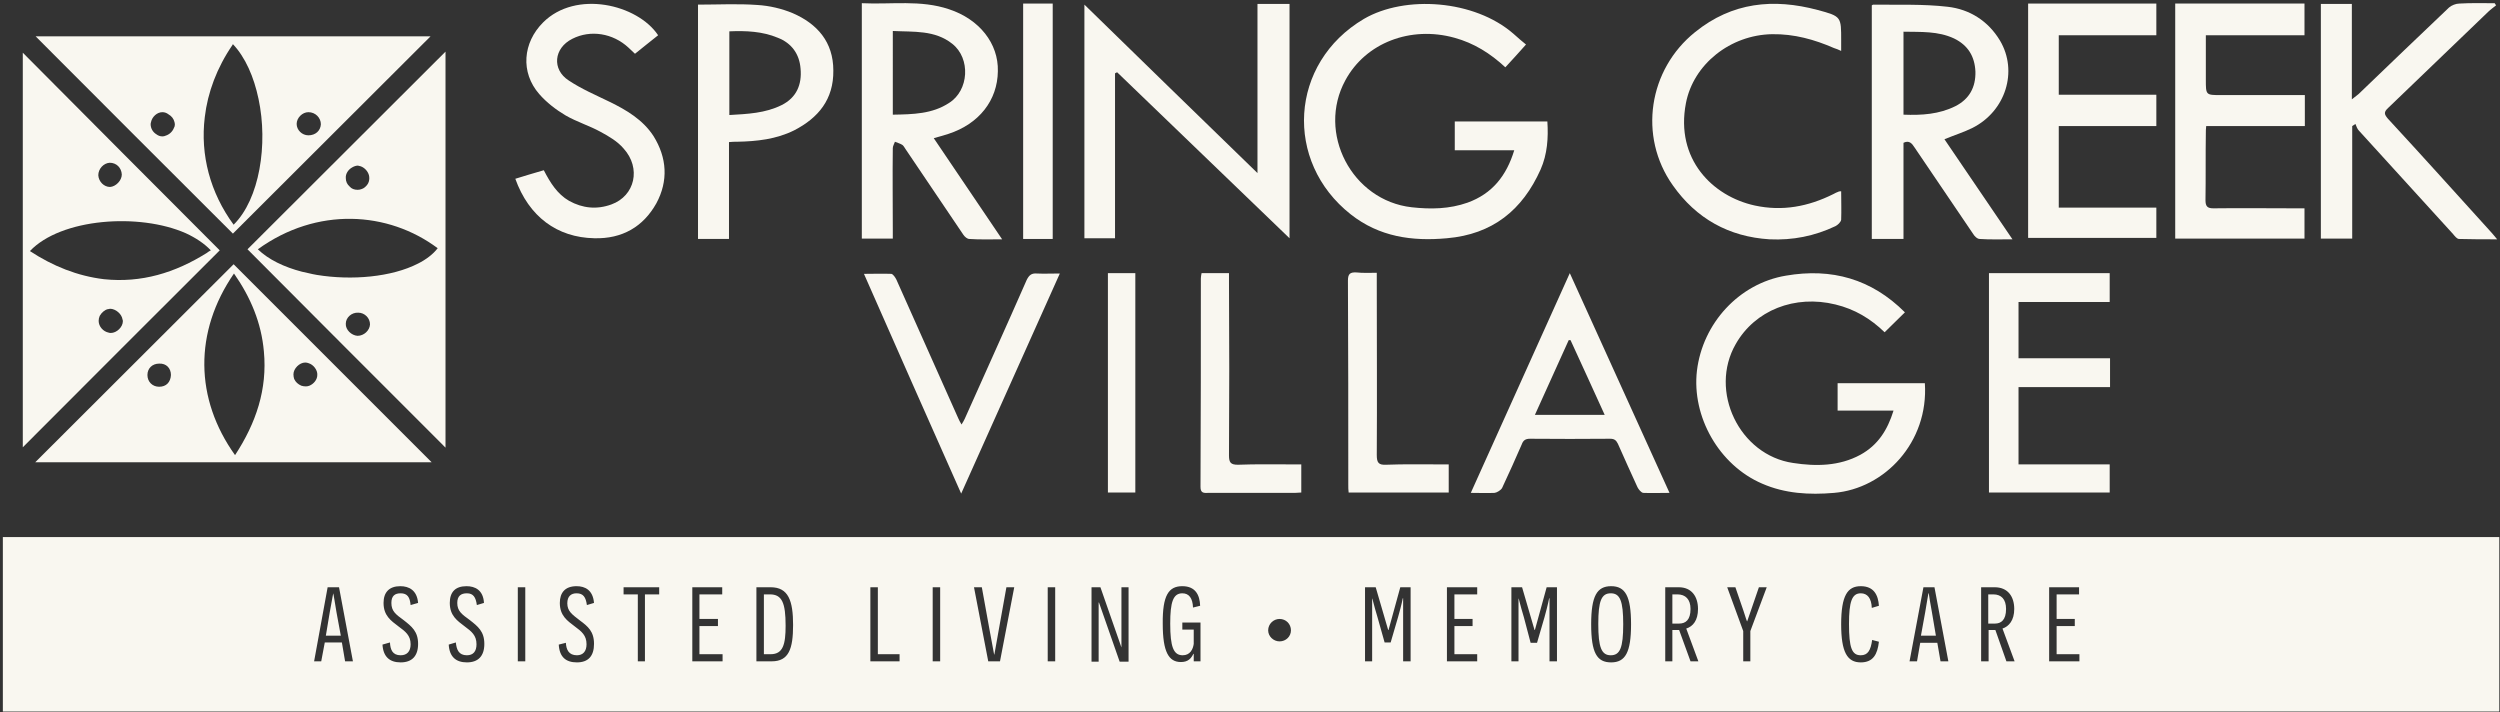
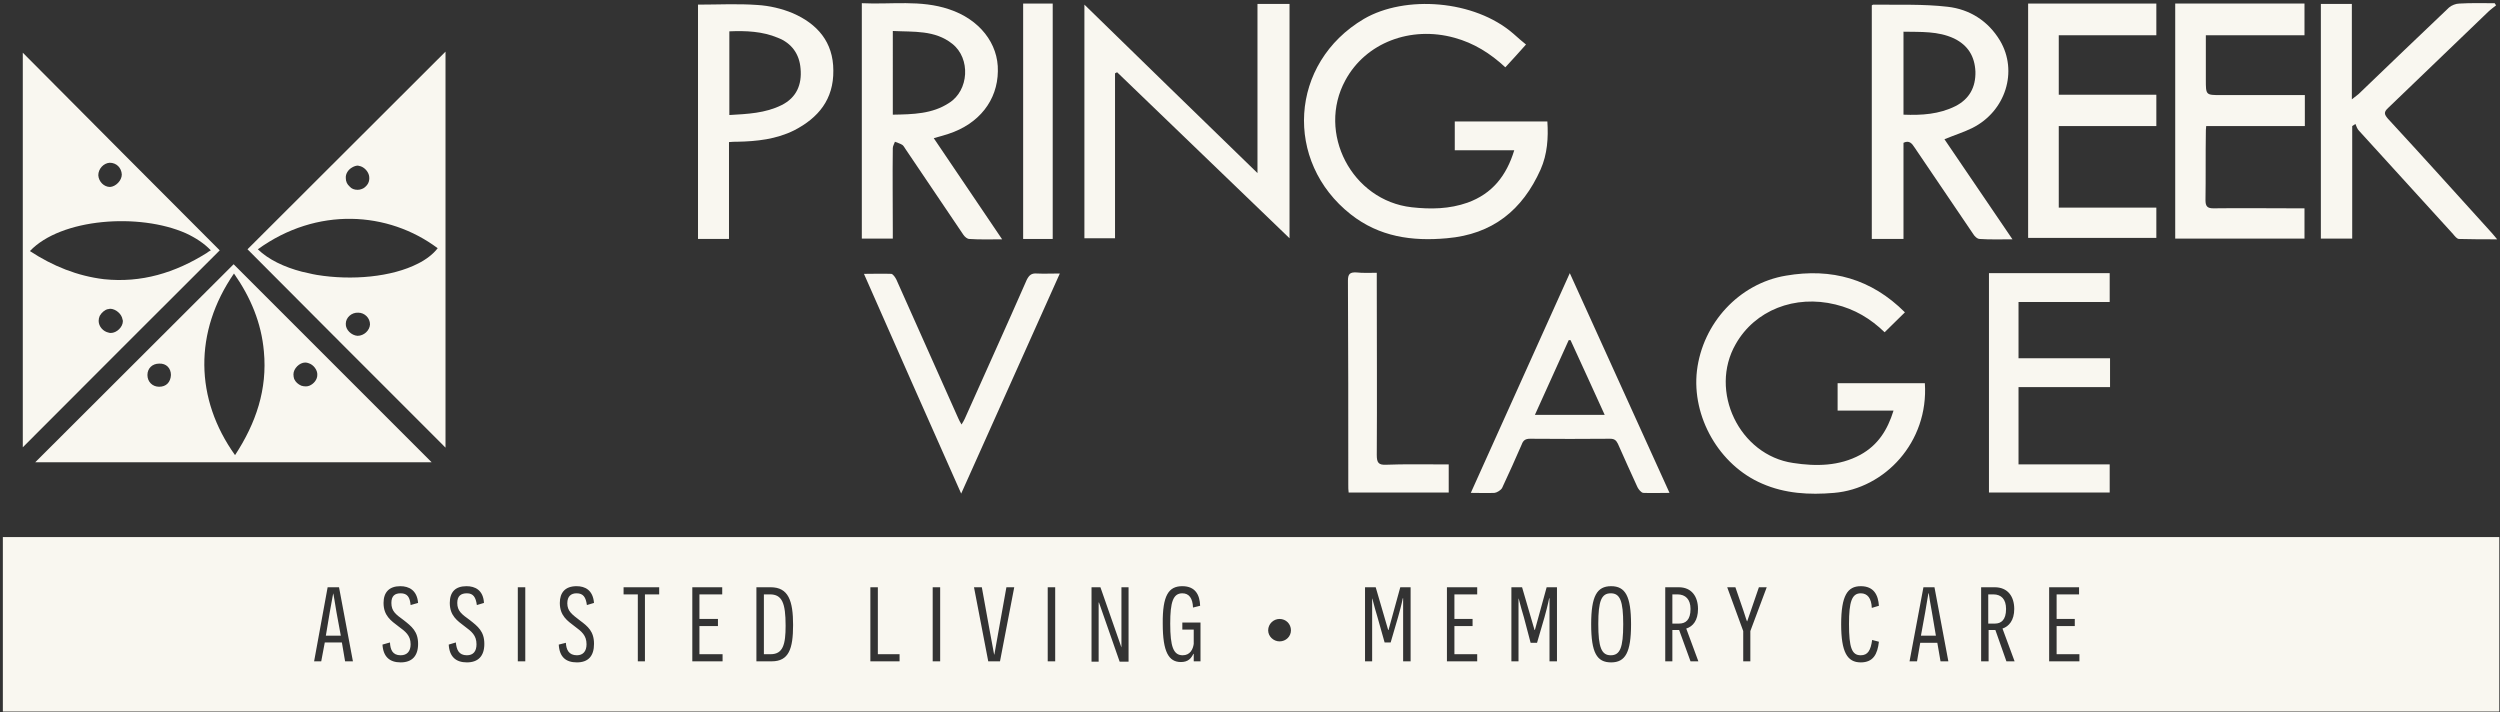
<svg xmlns="http://www.w3.org/2000/svg" version="1.2" viewBox="0 0 702 200" width="702" height="200">
  <rect x="0" y="0" width="702" height="200" fill="#333333" stroke="none" />
  <title>SCFL</title>
  <style>
		.s0 { fill: #f9f7f0 } 
	</style>
  <g id="&lt;Group&gt;">
    <path id="&lt;Path&gt;" class="s0" d="m379.3 60.2c8 6.3 17.2 7.6 27 6.7 12.8-1.1 21.2-7.9 26.3-19.3 1.9-4.3 2.2-8.9 1.9-13.5h-26v8.1h16.7c-2.2 7.2-6.2 12.2-13.1 14.7-5.1 1.8-10.3 1.9-15.7 1.3-16.8-1.9-26.7-20.9-18.6-35.7 5.7-10.5 18.3-15.3 30.6-11.9 5.5 1.5 10.1 4.4 14.3 8.3 2-2.1 3.8-4.2 5.8-6.4-1.1-0.9-2.3-1.9-3.5-3-11-9.6-30.5-10.9-42-4.2-21 12.4-22.5 40.1-3.7 54.9z" />
    <path id="&lt;Path&gt;" class="s0" d="m313.1 20.6q0.3-0.2 0.6-0.3c16 15.4 32.1 30.9 48.4 46.6v-65.8h-9v47.5c-16.4-15.9-32.4-31.5-48.6-47.3v65.6h8.6z" />
-     <path id="&lt;Compound Path&gt;" fill-rule="evenodd" class="s0" d="m534.5 67.1h-8.9v-65.6c0.2-0.1 0.3-0.2 0.4-0.2 7 0.1 14-0.2 20.9 0.6 6.2 0.7 11.4 4 14.7 9.5 5.1 8.6 1.6 19.8-7.7 24.5-2.4 1.2-5 2-7.9 3.2 6.3 9.3 12.6 18.5 19.1 28.1-3.4 0-6.3 0.1-9.2-0.1-0.7 0-1.5-0.8-1.9-1.5q-8.2-12.1-16.4-24.2c-0.7-1.1-1.5-2.1-3.1-1.3zm0-34.9c5.1 0.2 10-0.1 14.6-2.4 3.9-2 5.7-5.3 5.6-9.7-0.2-4.3-2.1-7.4-6-9.3-4.5-2.1-9.3-1.8-14.2-1.9z" />
+     <path id="&lt;Compound Path&gt;" fill-rule="evenodd" class="s0" d="m534.5 67.1h-8.9v-65.6c0.2-0.1 0.3-0.2 0.4-0.2 7 0.1 14-0.2 20.9 0.6 6.2 0.7 11.4 4 14.7 9.5 5.1 8.6 1.6 19.8-7.7 24.5-2.4 1.2-5 2-7.9 3.2 6.3 9.3 12.6 18.5 19.1 28.1-3.4 0-6.3 0.1-9.2-0.1-0.7 0-1.5-0.8-1.9-1.5q-8.2-12.1-16.4-24.2c-0.7-1.1-1.5-2.1-3.1-1.3zm0-34.9c5.1 0.2 10-0.1 14.6-2.4 3.9-2 5.7-5.3 5.6-9.7-0.2-4.3-2.1-7.4-6-9.3-4.5-2.1-9.3-1.8-14.2-1.9" />
    <path id="&lt;Path&gt;" class="s0" d="m515.4 85.5c5.4 1.3 9.9 4 13.8 7.8 1.9-1.9 3.8-3.7 5.7-5.6-9.4-9.4-20.6-12.5-33.4-10.3-13.2 2.2-23.4 13.4-25 26.7-1.5 12.9 6.2 26.5 18.3 31.7 6.4 2.8 13.2 3.2 20.2 2.6 14.2-1.2 26.6-14.2 25.5-30.8h-24.5v7.7h15.7c-1.7 5.5-4.4 9.7-9.3 12.4-5.9 3.2-12.4 3.3-18.9 2.3-15.1-2.2-23.7-20.2-16.1-33.4 5.4-9.5 16.6-13.9 28-11.1z" />
    <path id="&lt;Compound Path&gt;" fill-rule="evenodd" class="s0" d="m250.7 67h-8.7v-66.1c8.3 0.4 16.5-1 24.5 1.7 8.5 2.8 13.9 9.6 13.7 17.4-0.1 8.2-5.3 14.8-13.9 17.6-1.3 0.4-2.6 0.8-4.1 1.2 6.4 9.5 12.7 18.8 19.2 28.4-3.4 0-6.3 0.1-9.2-0.1-0.6 0-1.3-0.6-1.7-1.2-5.4-8-10.8-16-16.2-24-0.3-0.4-0.5-0.9-0.9-1.2-0.6-0.4-1.4-0.6-2.1-0.9-0.2 0.6-0.6 1.2-0.6 1.8-0.1 7.7 0 15.4 0 23.2 0 0.7 0 1.3 0 2.2zm0-34.8c5.7-0.1 11.1-0.2 15.8-3.3 5.6-3.5 6.1-12.5 0.9-16.6-4.9-3.9-10.8-3.3-16.7-3.6z" />
    <path id="&lt;Path&gt;" class="s0" d="m660.5 35.4q0.4-0.3 0.9-0.6c0.3 0.7 0.5 1.4 1 1.9q13.2 14.5 26.4 29c0.5 0.6 1.1 1.4 1.7 1.4 3.5 0.1 6.9 0.1 10.7 0.1-0.7-0.9-1.2-1.4-1.6-1.9-9.7-10.7-19.3-21.4-29.1-32-1-1.2-1.2-1.8 0.1-3 9.4-9 18.7-18 28.1-27 0.7-0.7 1.5-1.2 2.2-1.8q-0.2-0.3-0.4-0.6c-3.3 0-6.6-0.1-9.9 0.1-1 0-2.2 0.5-2.9 1.1-8.5 8.1-17 16.2-25.4 24.3-0.5 0.4-1 0.8-1.9 1.5v-26.8h-8.7v65.9h8.8z" />
    <path id="&lt;Path&gt;" class="s0" d="m647.1 58.5c-0.9 0-1.6 0-2.4 0-7.7 0-15.4-0.1-23.2 0-1.7 0-2.2-0.6-2.2-2.3 0.1-6.2 0-12.5 0.1-18.8 0-0.6 0-1.2 0.1-2h27.7v-8.7c-1 0-1.8 0-2.7 0q-10.4 0-20.9 0c-4.2 0-4.2 0-4.2-4.3 0-4.1 0-8.2 0-12.5h27.7v-8.9h-36.3v66h36.3z" />
    <path id="&lt;Path&gt;" class="s0" d="m605.5 58.3h-27.4v-22.9h27.4v-8.8h-27.4v-16.7h27.4v-8.9h-36v65.8h36z" />
-     <path id="&lt;Path&gt;" class="s0" d="m496.9 67.2c6.5 0.3 12.6-0.9 18.5-3.7 0.6-0.3 1.5-1.1 1.6-1.8 0.1-2.6 0-5.2 0-8-0.5 0.1-0.6 0-0.7 0.1q-0.8 0.3-1.5 0.7c-7 3.5-14.3 4.9-22.1 3.2-11.8-2.6-22.3-13-19.3-28.7 2.1-11 12.5-19.2 24.2-19.4 6.2-0.1 11.9 1.5 17.4 3.9 0.6 0.2 1.2 0.4 2 0.8 0-1.2 0-2 0-2.9 0-6.7 0.1-6.8-6.6-8.6-12.4-3.3-24-2.2-34.4 6.2-13.1 10.5-16 29.3-6.3 43 6.6 9.4 15.8 14.5 27.2 15.2z" />
-     <path id="&lt;Path&gt;" class="s0" d="m171.7 57.4c-4.1 1.5-8.1 1.1-11.9-1-3.3-1.9-5.3-5.1-7.1-8.6-2.8 0.8-5.4 1.6-8 2.4 3.8 10.6 11.7 16.5 22.2 16.7 7.8 0.2 13.7-3.2 17.4-9.8 3.4-6.3 3-12.8-0.8-18.9-3-4.6-7.6-7.3-12.3-9.6-3.9-1.9-7.9-3.6-11.5-6-4.8-3.1-4.2-9.1 1-11.7 5.1-2.6 11.4-1.6 15.8 2.5 0.6 0.5 1.1 1.1 1.8 1.7 2.2-1.8 4.4-3.5 6.5-5.2-5.8-8.7-23.1-12.8-32.3-3.6-5.7 5.7-6.4 14-1.1 20.1 2.1 2.4 4.7 4.4 7.4 6 3.1 1.8 6.7 2.9 9.8 4.6 2.4 1.3 4.8 2.7 6.5 4.7 5 5.5 3.2 13.3-3.4 15.7z" />
    <path id="&lt;Path&gt;" class="s0" d="m592.5 108.7v-8.1h-25.7v-15.8h25.6v-8.1h-33.9v61.6h33.9v-7.9h-25.6v-21.7z" />
    <path id="&lt;Compound Path&gt;" fill-rule="evenodd" class="s0" d="m204.7 67.1h-8.7v-65.8c5.6 0 11.2-0.3 16.7 0.1 3.3 0.2 6.8 1 9.9 2.3 6.9 3 11.4 8.1 11.4 16.1 0.1 8.1-4.2 13.3-11 16.8-5 2.5-10.5 3.1-16 3.2-0.7 0-1.4 0-2.3 0.1zm0.1-34.8c5.1-0.3 10.1-0.5 14.7-2.8 4.2-2.1 5.7-5.8 5.3-10.2-0.3-4.1-2.5-7.2-6.4-8.7-4.3-1.8-8.9-2-13.6-1.8z" />
    <path id="&lt;Compound Path&gt;" fill-rule="evenodd" class="s0" d="m413 138.4c9.3-20.6 18.4-40.9 27.8-61.7 9.4 20.7 18.6 41 28 61.7-2.7 0-5 0.1-7.4 0-0.6-0.1-1.3-1-1.6-1.6q-2.8-6.1-5.5-12.2c-0.5-1-1-1.4-2.2-1.4q-11.3 0.1-22.5 0c-1.3 0-1.9 0.5-2.3 1.6-1.8 4.1-3.6 8.2-5.5 12.2-0.3 0.6-1.4 1.3-2.1 1.4-2.1 0.1-4.3 0-6.7 0zm18-21.9h19.6c-3.3-7.2-6.4-14.1-9.6-21q-0.2 0-0.5 0c-3.1 6.9-6.3 13.9-9.5 21z" />
    <path id="&lt;Path&gt;" class="s0" d="m291.1 76.8c-1.4-0.1-2.1 0.4-2.8 1.8-5.7 13-11.6 26-17.4 39-0.2 0.5-0.5 0.9-0.9 1.6-0.4-0.7-0.7-1.2-0.9-1.7-5.8-13-11.6-26-17.4-39-0.3-0.6-0.9-1.5-1.4-1.6-2.5-0.1-4.9 0-7.7 0 9.1 20.7 18.1 41 27.3 61.7 9.3-20.7 18.4-41.1 27.7-61.8-2.4 0-4.5 0.1-6.5 0z" />
    <path id="&lt;Path&gt;" class="s0" d="m380.9 76.5c-1.8-0.1-2.4 0.4-2.4 2.3 0.1 19.2 0.1 38.3 0.1 57.4 0 0.7 0 1.4 0.1 2.1h28.1v-7.9c-0.8 0-1.6 0-2.3 0-5.1 0-10.2-0.1-15.3 0.1-2.1 0.1-2.6-0.6-2.6-2.7 0.1-16.1 0-32.1 0-48.2 0-0.9 0-1.8 0-3-2.1 0-3.9 0.1-5.7-0.1z" />
-     <path id="&lt;Path&gt;" class="s0" d="m347.6 130.5c-2 0-2.5-0.6-2.5-2.6 0.1-16.2 0.1-32.4 0-48.7v-2.5h-7.7c-0.1 0.6-0.2 1-0.2 1.5 0 19.5 0 39-0.1 58.5 0 1.6 0.7 1.8 2.1 1.7 8.1 0 16.3 0 24.4 0 0.6 0 1.2-0.1 1.8-0.1v-7.9c-0.8 0-1.6 0-2.3 0-5.2 0-10.3-0.1-15.5 0.1z" />
    <path id="&lt;Path&gt;" class="s0" d="m295.6 1h-8.3v66.1h8.3z" />
-     <path id="&lt;Path&gt;" class="s0" d="m311.1 138.3h7.7v-61.6h-7.7z" />
    <path id="&lt;Compound Path&gt;" fill-rule="evenodd" class="s0" d="m125.1 125.7c-18.6-18.6-37.2-37.2-55.6-55.7 18.3-18.3 37-36.9 55.6-55.5zm-28-75.7c0 1 0.4 1.8 1.1 2.4 0.5 0.6 1.3 0.9 2.2 0.9q0.6 0 1.1-0.2c0.7-0.2 1.2-0.7 1.6-1.2 0.4-0.5 0.6-1.2 0.6-1.8q0-0.5-0.1-0.9c-0.3-1.1-1.2-2.1-2.3-2.5q-0.4-0.1-0.8-0.2c-0.5 0-1.1 0.2-1.6 0.5-1.1 0.6-1.9 1.8-1.8 3zm6.8 41.1c0-1.8-1.5-3.3-3.3-3.3-1.9-0.1-3.5 1.4-3.5 3.1-0.1 1.7 1.6 3.3 3.3 3.4 1.8 0 3.4-1.5 3.5-3.2zm19-21.4c-13.9-10.4-33.9-11.7-50.5 0.3 3 2.9 7.4 5 12.4 6.3q0.8 0.2 1.8 0.4 1.2 0.3 2.4 0.5c9.8 1.6 21 0.6 28.4-3.2 2.2-1.1 4.2-2.6 5.5-4.3z" />
    <path id="&lt;Compound Path&gt;" fill-rule="evenodd" class="s0" d="m61.7 70.3c-18.2 18.1-36.7 36.7-55.3 55.3v-110.8c18.4 18.5 36.9 37.1 55.3 55.5zm-34.1-21.1c0.1 1.8 1.6 3.3 3.3 3.3 1.6-0.1 3.3-1.8 3.3-3.5-0.1-1.9-1.5-3.3-3.4-3.3-1.7 0.1-3.2 1.7-3.2 3.5zm6.9 41q0-0.3-0.1-0.5c-0.2-1.5-1.9-3-3.5-3q-0.2 0-0.5 0.1 0 0-0.1 0 0 0 0 0c-0.9 0.2-1.8 1-2.3 1.9-0.2 0.5-0.3 0.9-0.3 1.4 0 1.6 1.3 3 2.8 3.3q0.3 0.1 0.6 0.1c1.7 0 3.4-1.7 3.4-3.3zm23.6-19.2q0.5-0.4 1.1-0.7c-1.8-1.9-4.2-3.5-7-4.8-13.1-5.8-35.1-4.2-43.8 5 6.4 4.2 13.3 7 20.8 7.9 10.5 1.1 20-1.8 28.9-7.4z" />
-     <path id="&lt;Compound Path&gt;" fill-rule="evenodd" class="s0" d="m65.4 65.6c-18.1-18-36.6-36.6-55.4-55.4h110.9c-18.5 18.5-37.1 37-55.5 55.4zm17.9-30.8c0 1.7 1.5 3.2 3.3 3.2 2 0 3.4-1.3 3.5-3.1 0-1.8-1.5-3.4-3.5-3.4-1.7 0-3.3 1.6-3.3 3.3zm-34.2 0.2q0-0.3-0.1-0.7c-0.2-0.9-0.8-1.7-1.7-2.2-0.5-0.4-1.1-0.6-1.7-0.6-1.5 0-2.9 1.3-3.2 2.8q-0.1 0.3-0.1 0.6c0 1.1 0.6 2.2 1.6 2.8 0.5 0.4 1.1 0.6 1.7 0.6q0.5 0 0.9-0.2c1-0.3 1.9-1.1 2.3-2.1q0.3-0.5 0.3-1zm16.5 28.1q0 0 0 0 0 0 0 0c7.3-7.2 9.7-22.6 7-35.3-1.3-6.2-3.7-11.7-7.2-15.4q-0.1 0.1-0.1 0.2c-4.4 6.4-7 13.4-7.8 20.3-1.3 10.6 1.5 21.2 8.1 30.2z" />
    <path id="&lt;Compound Path&gt;" fill-rule="evenodd" class="s0" d="m65.6 74.2c18.4 18.4 37 37 55.6 55.6h-111.3q28.1-28 55.7-55.6zm-17.6 31.1c0-1.9-1.3-3.3-3.3-3.2-1.9 0-3.3 1.3-3.3 3.2 0 1.9 1.4 3.3 3.3 3.3 2 0 3.2-1.3 3.3-3.3zm34.4-0.2q0 0.7 0.2 1.3c0.4 0.9 1.1 1.5 2 1.9q0.6 0.2 1.3 0.2 0.5 0 1-0.2c1.2-0.5 2.2-1.7 2.2-3 0.1-1.4-1.1-2.9-2.4-3.3q-0.5-0.2-1-0.2c-1.6 0-3.3 1.7-3.3 3.3zm-16.7-28.3c-11.3 16.4-11 35.2 0.3 51q0 0 0 0 0 0 0 0c5.9-9 9.1-18.5 8.1-29.1-0.7-8-3.7-15.2-8.4-21.9q0 0 0 0 0 0 0 0z" />
    <path id="&lt;Path&gt;" class="s0" d="m474.7 171c0-2.7-1.4-4.1-3.7-4.1h-1.4v8.2h1.9c1.8 0 3.2-1 3.2-4.1z" />
    <path id="&lt;Path&gt;" class="s0" d="m216.2 166.9h-1.7v16.8h1.9c3.5 0 4.2-2.8 4.2-8 0-6.4-1-8.8-4.4-8.8z" />
    <path id="&lt;Path&gt;" class="s0" d="m541.6 166.6h-0.1c0 0.1-0.6 3.3-0.9 5.3l-1.2 6.6h4.2l-1.1-6.5c-0.4-2-0.9-5.3-0.9-5.4z" />
    <path id="&lt;Path&gt;" class="s0" d="m563.3 171c0-2.7-1.3-4.1-3.6-4.1h-1.4v8.2h1.9c1.7 0 3.1-1 3.1-4.1z" />
    <path id="&lt;Path&gt;" class="s0" d="m452.3 166.6c-2.6 0-3.5 2.1-3.5 8.6 0 6.6 0.9 8.8 3.5 8.8 2.6 0 3.5-2.1 3.5-8.7 0-6.6-0.9-8.7-3.5-8.7z" />
    <path id="&lt;Compound Path&gt;" fill-rule="evenodd" class="s0" d="m701.8 150.8v49h-701v-49zm-602.7 34.9l-3.9-20.8h-3.2l-3.8 20.8h2l1-5.3h4.8l0.9 5.3zm18.3-4.9c0-3.5-1.8-4.9-4.1-6.7-2.2-1.6-3.4-2.5-3.4-4.8 0-2 1-2.7 2.6-2.7 1.9 0 2.6 1.1 2.8 3.3l2.1-0.6c-0.3-3.6-2.6-4.7-5-4.7-3.1 0-4.7 1.7-4.7 4.7 0 3.6 2.1 5 4.2 6.6 1.9 1.4 3.4 2.5 3.4 5 0 2-1 3.1-2.8 3.1-2.3 0-2.9-1.6-3-3.6l-2.1 0.6c0.2 3.4 2 5 5.1 5 3.2 0 4.9-1.8 4.9-5.2zm18.6 0c0-3.5-1.8-4.9-4.1-6.7-2.2-1.6-3.5-2.5-3.5-4.8 0-2 1.1-2.7 2.7-2.7 1.8 0 2.5 1.1 2.8 3.3l2-0.6c-0.2-3.6-2.5-4.7-4.9-4.7-3.2 0-4.7 1.7-4.7 4.7 0 3.6 2.1 5 4.2 6.6 1.9 1.4 3.3 2.5 3.3 5 0 2-0.9 3.1-2.7 3.1-2.3 0-2.9-1.6-3.1-3.6l-2 0.6c0.2 3.4 2 5 5.1 5 3.2 0 4.9-1.8 4.9-5.2zm11.5-15.9h-2.1v20.8h2.1zm19.3 15.9c0-3.5-1.7-4.9-4-6.6-2.2-1.7-3.5-2.6-3.5-4.8 0-2 1.1-2.8 2.6-2.8 1.9 0 2.6 1.1 2.9 3.3l2-0.6c-0.3-3.6-2.5-4.7-4.9-4.7-3.2 0-4.7 1.8-4.7 4.7 0 3.6 2.1 5 4.2 6.6 1.9 1.4 3.3 2.5 3.3 5 0 2-1 3.1-2.7 3.1-2.3 0-3-1.6-3.1-3.5l-2 0.5c0.2 3.5 2 5 5.1 5 3.2 0 4.8-1.8 4.8-5.2zm18.3-15.9h-10v2h4v18.8h2v-18.8h4zm17.8 18.8h-6.5v-7.9h5.2v-2h-5.2v-6.9h6.4v-2h-8.4v20.8h8.5zm19.8-8.2c0-6.8-1.3-10.6-6.3-10.6h-4v20.8h4.3c4.8 0 6-3.5 6-10.2zm29.9 8.2h-6.1v-18.8h-2.1v20.8h8.2zm11.4-18.8h-2.1v20.8h2.1zm20.8 0h-2.2l-2.1 11.7c-0.8 4.5-1.3 7.2-1.3 7.3-0.1-0.1-0.5-2.8-1.4-7.4l-2.1-11.6h-2.2l4 20.8h3.3zm11.5 0h-2.1v20.8h2.1zm20.6 0h-2v11.8c0 2.7 0 5.1 0 5.1l-5.9-16.9h-2.5v20.9h2v-11.7c0-2.4 0-4.9 0-4.9h0.1l5.8 16.6h2.5zm20.2 9.9h-5.1v2h3.2v4c-0.2 1.5-1 3.2-3.1 3.2-2.6 0-3.5-2.4-3.5-8.9 0-6 0.8-8.5 3.4-8.5 1.9 0 2.9 1.4 3 4l2-0.5c-0.1-3-1.3-5.5-5-5.5-3.8 0-5.6 2.5-5.5 10.6 0 7.9 1.7 10.7 5.1 10.7 2.1 0 2.9-1.1 3.5-2.3h0.1c0 0.2 0 0.7 0 2.1h1.9zm25.4 2.2c0-1.8-1.4-3.2-3.2-3.2-1.7 0-3.2 1.4-3.2 3.2 0 1.7 1.5 3.1 3.2 3.1 1.8 0 3.2-1.4 3.2-3.1zm33.6-12.1h-2.9l-3.3 12h-0.1l-3.5-12h-3v20.8h2v-17.7c0.1 0 0.4 1.7 1.5 5.3l2 7.1h1.7l2.1-7.2c1-3.5 1.3-5.2 1.3-5.2h0.1c0 0 0 3.2 0 9.6v8.1h2.1zm18.7 18.8h-6.4v-7.9h5.1v-2h-5.1v-6.9h6.4v-2h-8.5v20.8h8.5zm22.4-18.8h-2.9l-3.3 12h-0.1l-3.5-12h-3v20.8h2v-17.7c0.1 0 0.4 1.7 1.5 5.3l1.9 7.2h1.8l2.1-7.2c1-3.6 1.3-5.3 1.3-5.3h0.1c0 0 0 3.2 0 9.6v8.1h2.1zm20.8 10.4c0-7.9-1.6-10.7-5.6-10.7-4 0-5.6 2.8-5.6 10.7 0 8 1.6 10.7 5.6 10.7 4 0 5.6-2.8 5.6-10.7zm18.9 10.4l-3.4-9.2c1.9-0.6 3.3-2.3 3.3-5.5 0-3.5-1.8-6.1-5.4-6.1h-3.8v20.8h2v-8.8h1.9l3.2 8.8zm19.2-20.8h-2.2l-2.3 6.7c-0.5 1.5-1 2.9-1 2.9-0.1 0-0.5-1.4-1-2.9l-2.3-6.7h-2.3l4.5 12.3v8.5h2v-8.5zm31.5 15.3l-1.9-0.5c-0.4 2.9-1.2 4.3-3.2 4.3-2.5 0-3.3-2.1-3.3-8.8 0-6.2 0.8-8.6 3.3-8.6 1.9 0 3 1.4 3.1 4.1l2-0.6c-0.2-3-1.4-5.5-5.1-5.5-3.7 0-5.5 2.6-5.5 10.7 0 7.8 1.7 10.7 5.5 10.7 3.5 0 4.7-2.3 5.1-5.8zm19.5 5.5l-3.9-20.8h-3.1l-3.9 20.8h2.1l0.9-5.2h4.8l0.9 5.2zm18.6 0l-3.4-9.2c1.8-0.6 3.3-2.3 3.3-5.5 0-3.5-1.8-6.1-5.5-6.1h-3.8v20.8h2.1v-8.8h1.9l3.1 8.8zm18.2-2h-6.4v-7.9h5.1v-2h-5.1v-6.9h6.3v-2h-8.4v20.8h8.5z" />
    <path id="&lt;Path&gt;" class="s0" d="m93.6 166.6c-0.1 0.1-0.6 3.3-1 5.3l-1.1 6.6h4.2l-1.2-6.5c-0.3-2-0.9-5.3-0.9-5.4z" />
  </g>
</svg>